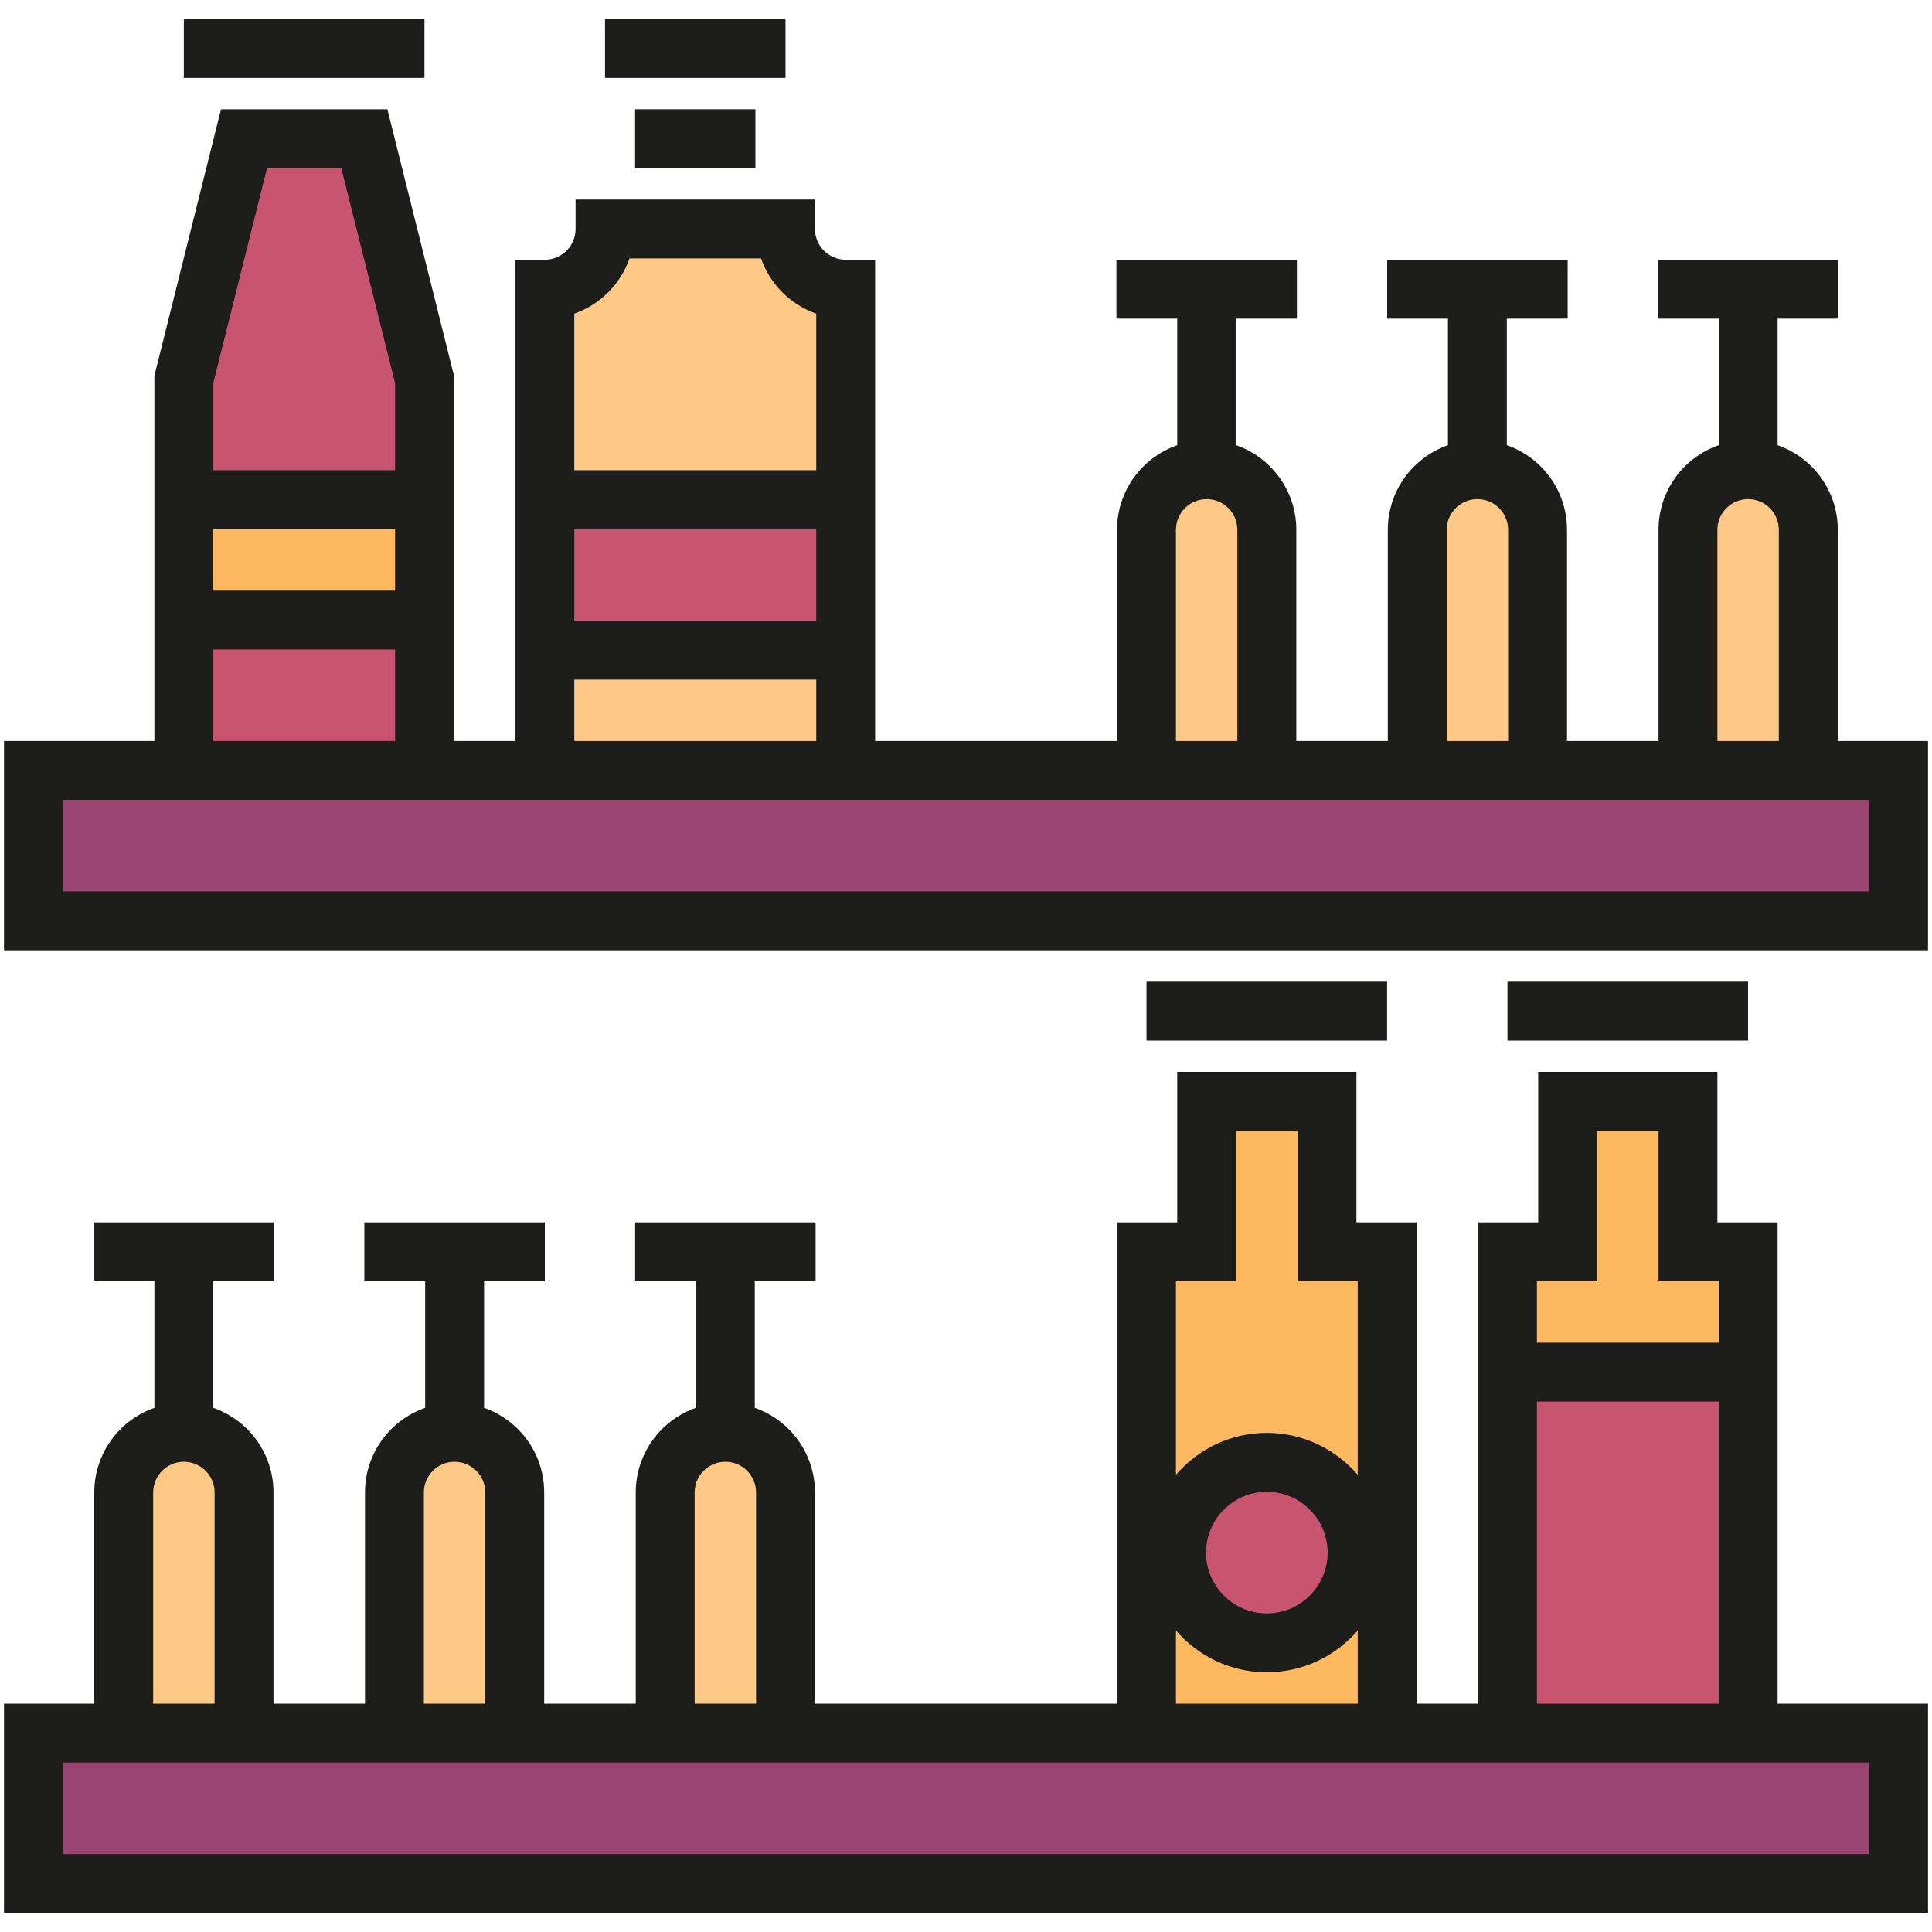
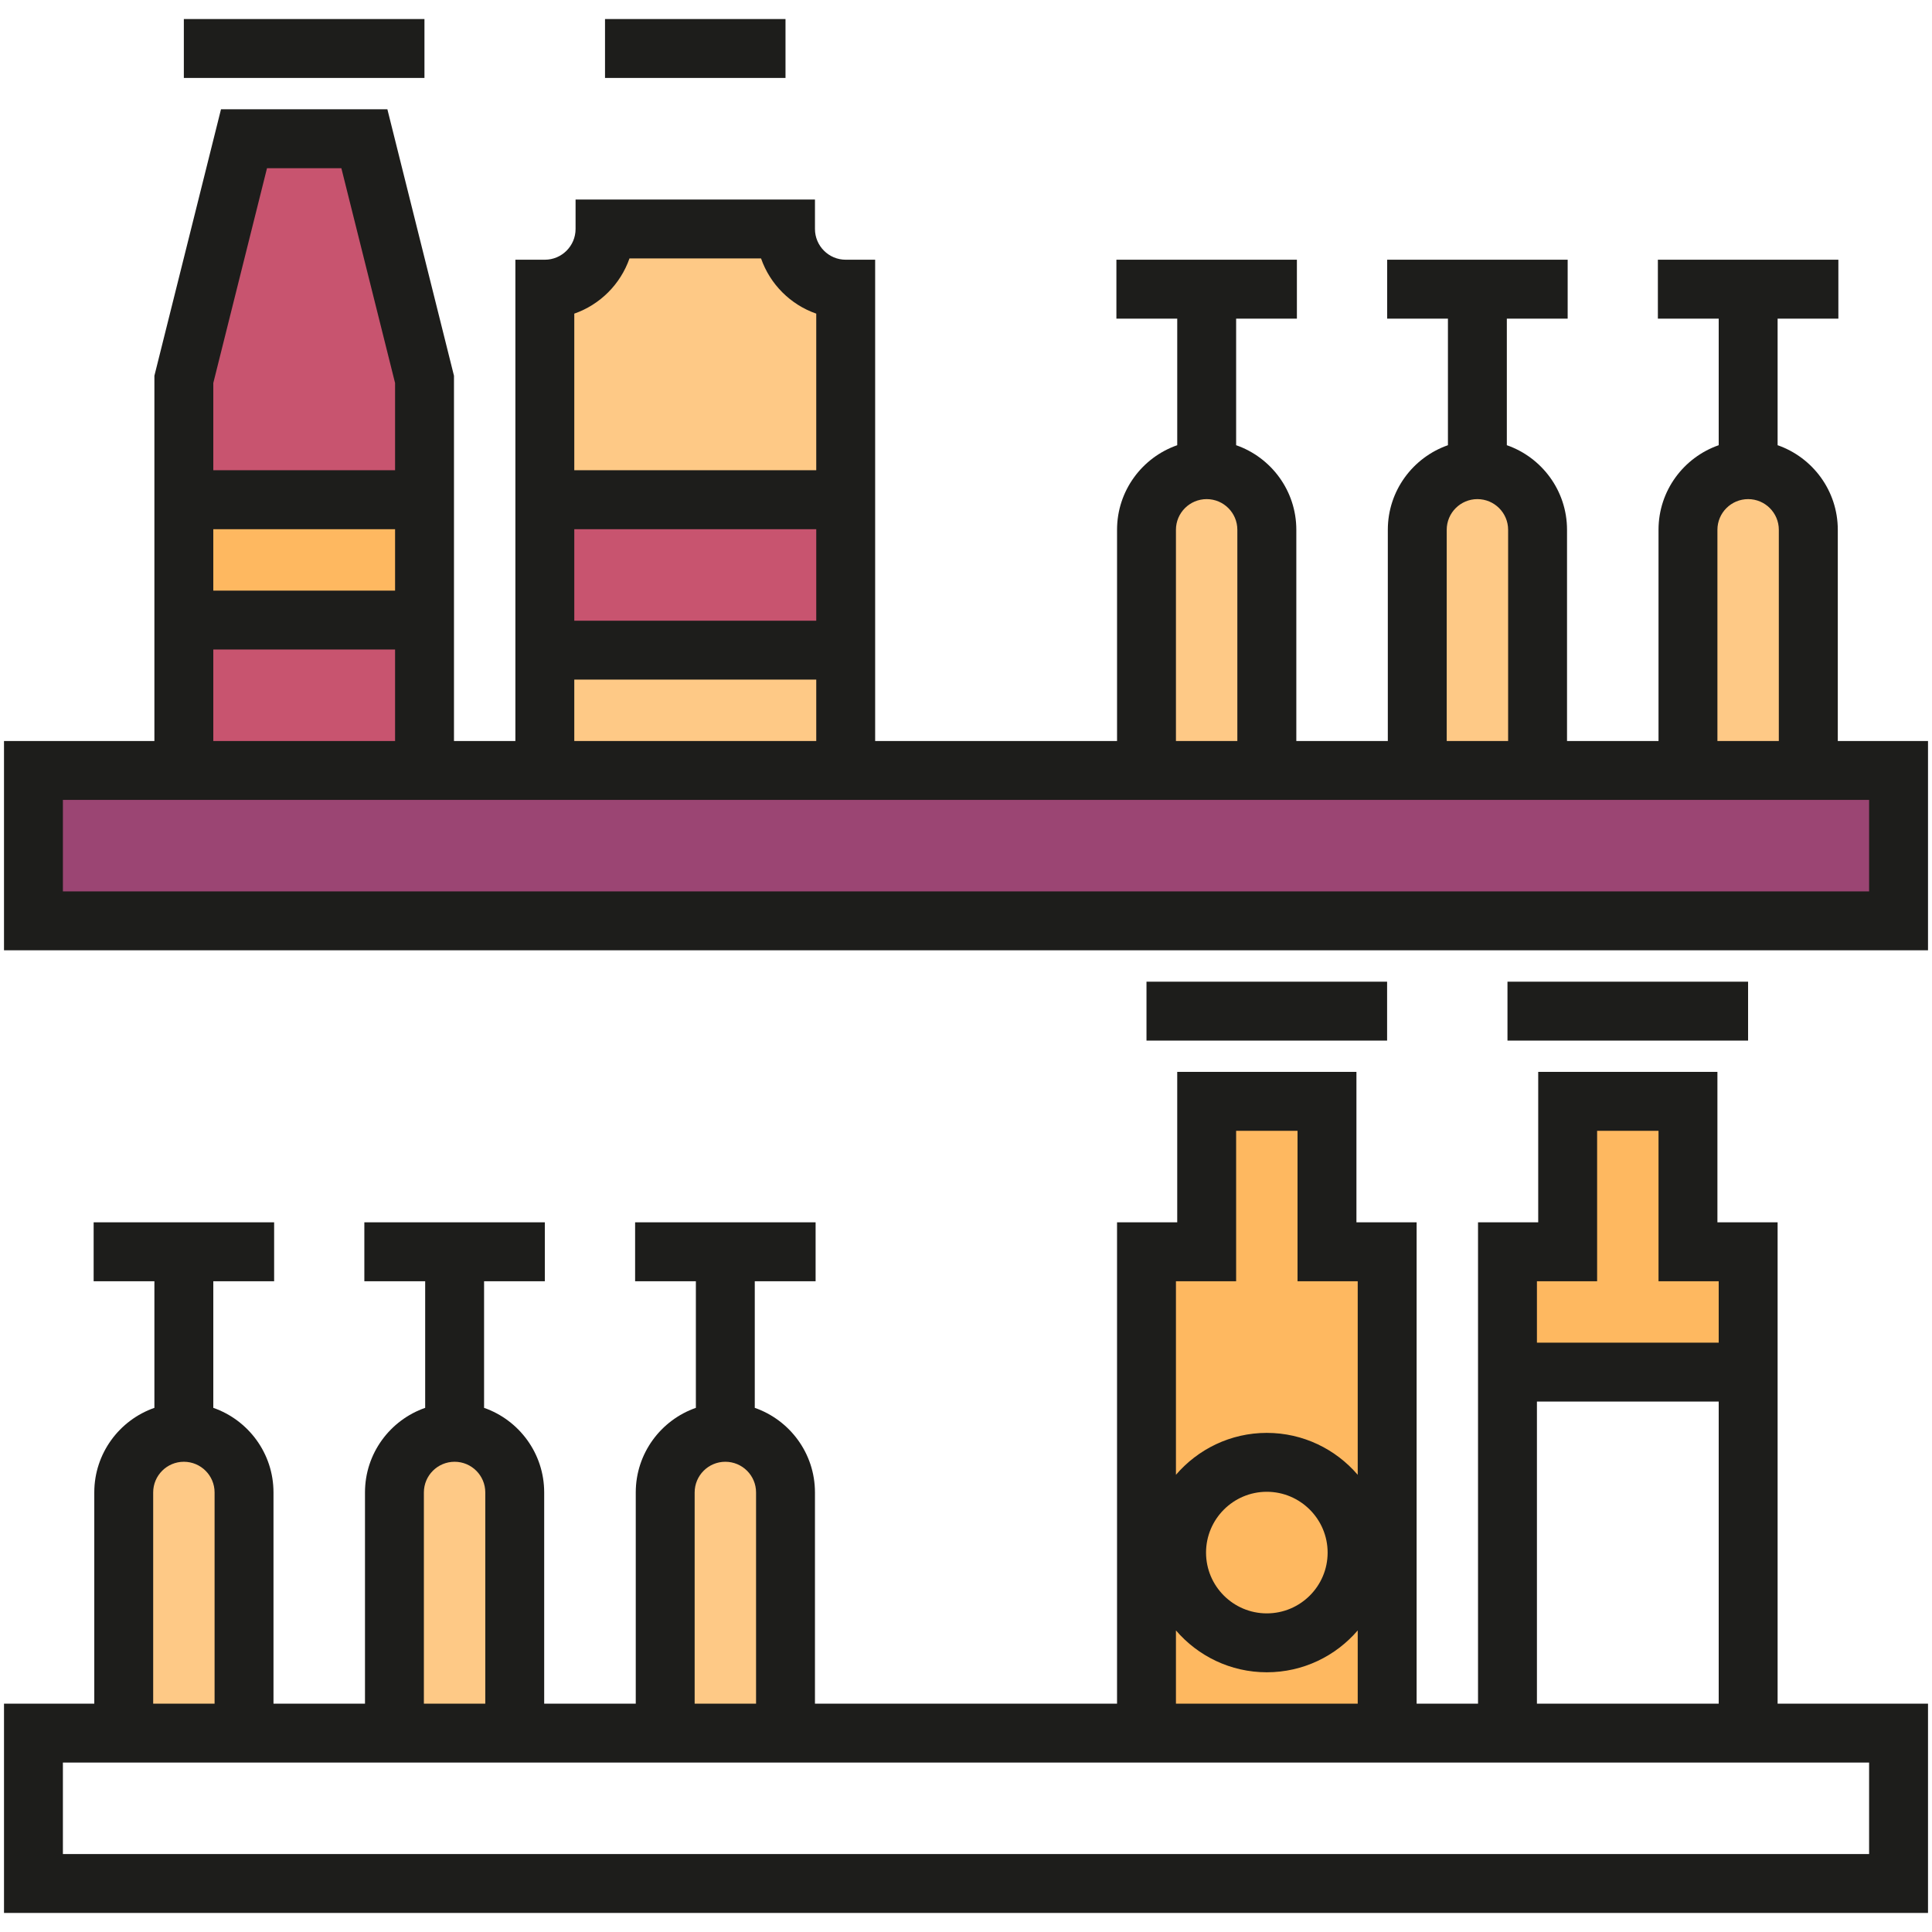
<svg xmlns="http://www.w3.org/2000/svg" xml:space="preserve" width="2.709mm" height="2.709mm" version="1.1" style="shape-rendering:geometricPrecision; text-rendering:geometricPrecision; image-rendering:optimizeQuality; fill-rule:evenodd; clip-rule:evenodd" viewBox="0 0 270.92 270.92">
  <defs>
    <style type="text/css">
   
    .fil4 {fill:#1D1D1B;fill-rule:nonzero}
    .fil3 {fill:#9B4573;fill-rule:nonzero}
    .fil2 {fill:#C8546F;fill-rule:nonzero}
    .fil1 {fill:#FEB860;fill-rule:nonzero}
    .fil0 {fill:#FEC986;fill-rule:nonzero}
   
  </style>
  </defs>
  <g id="Слой_x0020_1">
    <g>
      <path class="fil0" d="M76.4 108.04l0 -67.49c4.66,0 8.44,-3.78 8.44,-8.44l25.31 0c0,4.66 3.78,8.44 8.44,8.44l0 67.49 -42.19 0zm0 0l0 0 0 0z" />
    </g>
    <g>
      <polygon class="fil1" points="236.7,175.53 236.7,154.44 219.83,154.44 219.83,175.53 211.39,175.53 211.39,192.41 219.83,192.41 236.7,192.41 245.14,192.41 245.14,175.53 " />
      <polygon class="fil1" points="186.08,175.53 186.08,154.44 169.21,154.44 169.21,175.53 160.77,175.53 160.77,192.41 160.77,243.03 194.52,243.03 194.52,192.41 194.52,175.53 " />
    </g>
    <g>
-       <circle class="fil2" cx="177.65" cy="217.72" r="12.65" />
-       <rect class="fil2" x="211.39" y="192.41" width="33.74" height="50.62" />
      <polygon class="fil2" points="59.53,108.04 25.78,108.04 25.78,53.2 34.22,19.45 51.09,19.45 59.53,53.2 " />
    </g>
    <rect class="fil1" x="25.78" y="70.08" width="33.74" height="16.87" />
    <rect class="fil2" x="76.4" y="70.08" width="42.18" height="21.09" />
    <g>
      <path class="fil0" d="M177.64 108.04l-16.87 0 0 -33.75c0,-4.66 3.78,-8.43 8.44,-8.43l0 0c4.66,0 8.43,3.77 8.43,8.43l0 33.75 0 0z" />
      <path class="fil0" d="M215.61 108.04l-16.87 0 0 -33.75c0,-4.66 3.77,-8.43 8.43,-8.43l0 0c4.66,0 8.44,3.77 8.44,8.43l0 33.75 0 0z" />
      <path class="fil0" d="M253.57 108.04l-16.87 0 0 -33.75c0,-4.66 3.78,-8.43 8.44,-8.43l0 0c4.66,0 8.43,3.77 8.43,8.43l0 33.75 0 0z" />
      <path class="fil0" d="M34.22 243.03l-16.87 0 0 -33.75c0,-4.66 3.77,-8.44 8.43,-8.44l0 0c4.66,0 8.44,3.78 8.44,8.44l0 33.75 0 0z" />
      <path class="fil0" d="M72.18 243.03l-16.87 0 0 -33.75c0,-4.66 3.78,-8.44 8.44,-8.44l0 0c4.66,0 8.43,3.78 8.43,8.44l0.01 33.75 -0.01 0z" />
      <path class="fil0" d="M110.15 243.03l-16.87 0 0 -33.75c0,-4.66 3.77,-8.44 8.43,-8.44l0 0c4.66,0 8.44,3.78 8.44,8.44l0 33.75 0 0z" />
    </g>
    <g>
      <rect class="fil3" x="4.69" y="108.04" width="261.54" height="21.09" />
-       <rect class="fil3" x="4.69" y="243.03" width="261.54" height="21.09" />
    </g>
    <g>
      <rect class="fil4" x="25.78" y="2.67" width="33.74" height="8.26" />
-       <rect class="fil4" x="89.06" y="15.32" width="16.87" height="8.26" />
      <rect class="fil4" x="84.84" y="2.67" width="25.31" height="8.26" />
      <path class="fil4" d="M257.71 103.91l0 -29.62c0,-5.48 -3.53,-10.15 -8.44,-11.86l0 -17.75 8.52 0 0 -8.26 -25.31 0 0 8.26 8.53 0 0 17.75c-4.91,1.71 -8.44,6.38 -8.44,11.86l0 29.62 -12.83 0 0 -29.62c0,-5.48 -3.53,-10.15 -8.44,-11.86l0 -17.75 8.53 0 0 -8.26 -25.31 0 0 8.26 8.52 0 0 17.75c-4.9,1.71 -8.43,6.38 -8.43,11.86l0 29.62 -12.83 0 0 -29.62c0,-5.48 -3.53,-10.15 -8.44,-11.86l0 -17.75 8.52 0 0 -8.26 -25.31 0 0 8.26 8.53 0 0 17.75c-4.91,1.71 -8.44,6.38 -8.44,11.86l0 29.62 -33.92 0 0 -67.49 -4.13 0c-2.38,0 -4.31,-1.94 -4.31,-4.31l0 -4.13 -33.57 0 0 4.13c0,2.37 -1.93,4.31 -4.31,4.31l-4.13 0 0 67.49 -8.61 0 0 -51.22 -9.34 -37.37 -23.33 0 -9.34 37.37 0 51.22 -21.09 0 0 29.35 269.8 0 0 -29.35 -12.65 0zm-16.88 -29.62c0,-2.37 1.93,-4.3 4.31,-4.3 2.37,0 4.3,1.93 4.3,4.3l0 29.62 -8.61 0 0 -29.62 0 0zm-37.96 0c0,-2.37 1.93,-4.3 4.3,-4.3 2.38,0 4.31,1.93 4.31,4.3l0 29.62 -8.61 0 0 -29.62 0 0zm-37.97 0c0,-2.37 1.93,-4.3 4.31,-4.3 2.37,0 4.3,1.93 4.3,4.3l0 29.62 -8.61 0 0 -29.62 0 0zm-50.44 12.75l-33.93 0 0 -12.83 33.93 0 0 12.83 0 0zm-26.19 -50.8l18.45 0c1.26,3.61 4.12,6.48 7.74,7.74l0 21.96 -33.93 0 0 -21.96c3.62,-1.26 6.48,-4.13 7.74,-7.74zm-7.74 59.06l33.93 0 0 8.61 -33.93 0 0 -8.61zm-25.13 -12.48l-25.49 0 0 -8.61 25.49 0c0,0 0,8.61 0,8.61zm-17.96 -59.23l10.43 0 7.53 30.12 0 12.23 -25.49 0 0 -12.23 7.53 -30.12zm-7.53 67.49l25.49 0 0 12.83 -25.49 0 0 -12.83zm232.19 33.92l-253.28 0 0 -12.83 147.82 0 25.13 0 12.84 0 25.13 0 12.83 0 25.14 0 4.39 0 0 12.83 0 0z" />
      <rect class="fil4" x="160.77" y="137.66" width="33.74" height="8.26" />
      <rect class="fil4" x="211.39" y="137.66" width="33.74" height="8.26" />
      <path class="fil4" d="M249.27 238.9l0 -67.5 -8.44 0 0 -21.09 -25.13 0 0 21.09 -8.44 0 0 67.5 -8.61 0 0 -67.5 -8.44 0 0 -21.09 -25.13 0 0 21.09 -8.44 0 0 67.5 -42.36 0 0 -29.62c0,-5.48 -3.53,-10.15 -8.44,-11.86l0 -17.75 8.53 0 0 -8.27 -25.31 0 0 8.27 8.52 0 0 17.75c-4.9,1.71 -8.43,6.38 -8.43,11.86l0 29.62 -12.84 0 0 -29.62c0,-5.48 -3.53,-10.15 -8.43,-11.86l0 -17.75 8.52 0 0 -8.27 -25.31 0 0 8.27 8.53 0 0 17.75c-4.91,1.71 -8.44,6.38 -8.44,11.86l0 29.62 -12.83 0 0 -29.62c0,-5.48 -3.53,-10.15 -8.44,-11.86l0 -17.75 8.53 0 0 -8.27 -25.31 0 0 8.27 8.52 0 0 17.75c-4.9,1.71 -8.43,6.38 -8.43,11.86l0 29.62 -12.66 0 0 29.35 269.8 0 0 -29.35 -21.09 0 0 0zm-33.75 -59.23l8.44 0 0 -21.1 8.61 0 0 21.1 8.44 0 0 8.61 -25.49 0 0 -8.61 0 0zm0 16.87l25.49 0 0 42.36 -25.49 0 0 -42.36zm-50.62 32.09c3.08,3.59 7.65,5.87 12.74,5.87 5.1,0 9.67,-2.28 12.75,-5.87l0 10.27 -25.49 0 0 -10.27 0 0zm4.22 -10.91c0,-4.7 3.82,-8.53 8.52,-8.53 4.7,0 8.53,3.83 8.53,8.53 0,4.7 -3.82,8.52 -8.53,8.52 -4.7,0 -8.52,-3.82 -8.52,-8.52zm4.22 -38.05l0 -21.1 8.61 0 0 21.1 8.44 0 0 27.14c-3.08,-3.59 -7.65,-5.88 -12.75,-5.88 -5.09,0 -9.66,2.29 -12.74,5.88l0 -27.14 8.44 0zm-75.93 29.61c0,-2.37 1.93,-4.3 4.3,-4.3 2.38,0 4.31,1.93 4.31,4.3l0 29.62 -8.61 0 0 -29.62zm-37.97 0c0,-2.37 1.93,-4.3 4.31,-4.3 2.37,0 4.3,1.93 4.3,4.3l0 29.62 -8.61 0 0 -29.62zm-37.96 0c0,-2.37 1.93,-4.3 4.3,-4.3 2.38,0 4.31,1.93 4.31,4.3l0 29.62 -8.61 0 0 -29.62zm240.62 50.71l-253.28 0 0 -12.83 253.28 0 0 12.83z" />
    </g>
    <g>
  </g>
    <g>
  </g>
    <g>
  </g>
    <g>
  </g>
    <g>
  </g>
    <g>
  </g>
    <g>
  </g>
    <g>
  </g>
    <g>
  </g>
    <g>
  </g>
    <g>
  </g>
    <g>
  </g>
    <g>
  </g>
    <g>
  </g>
    <g>
  </g>
  </g>
</svg>